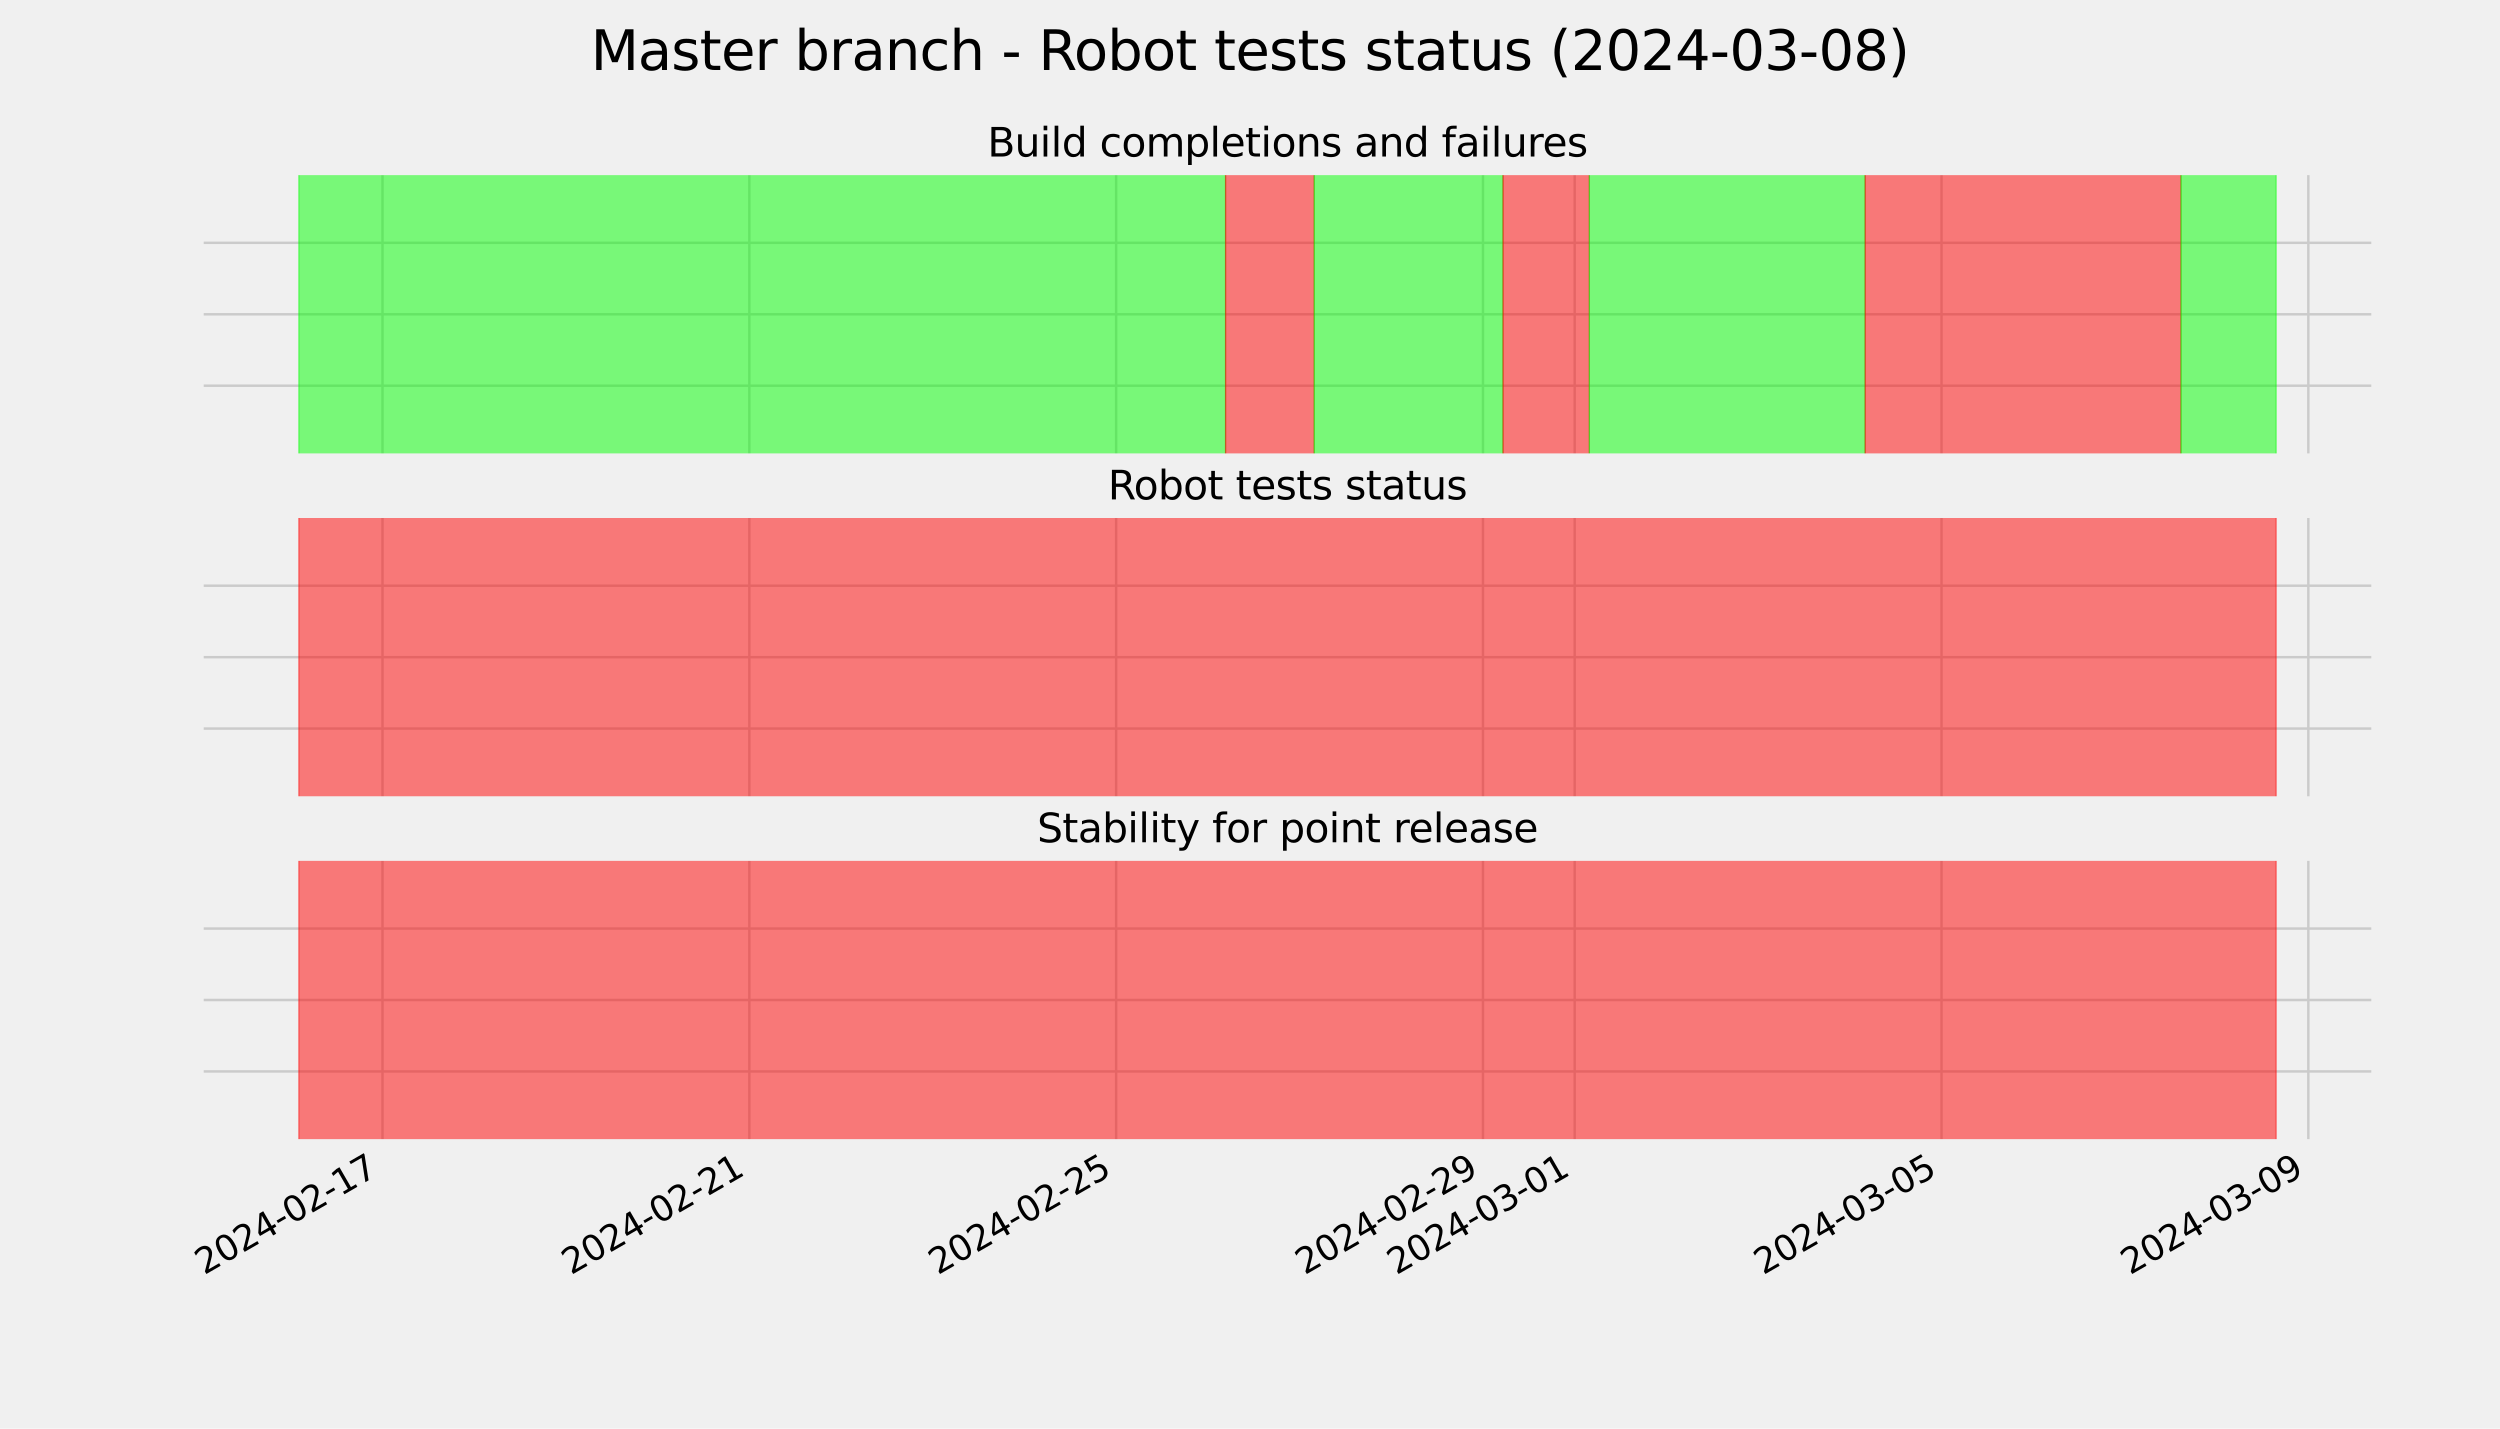
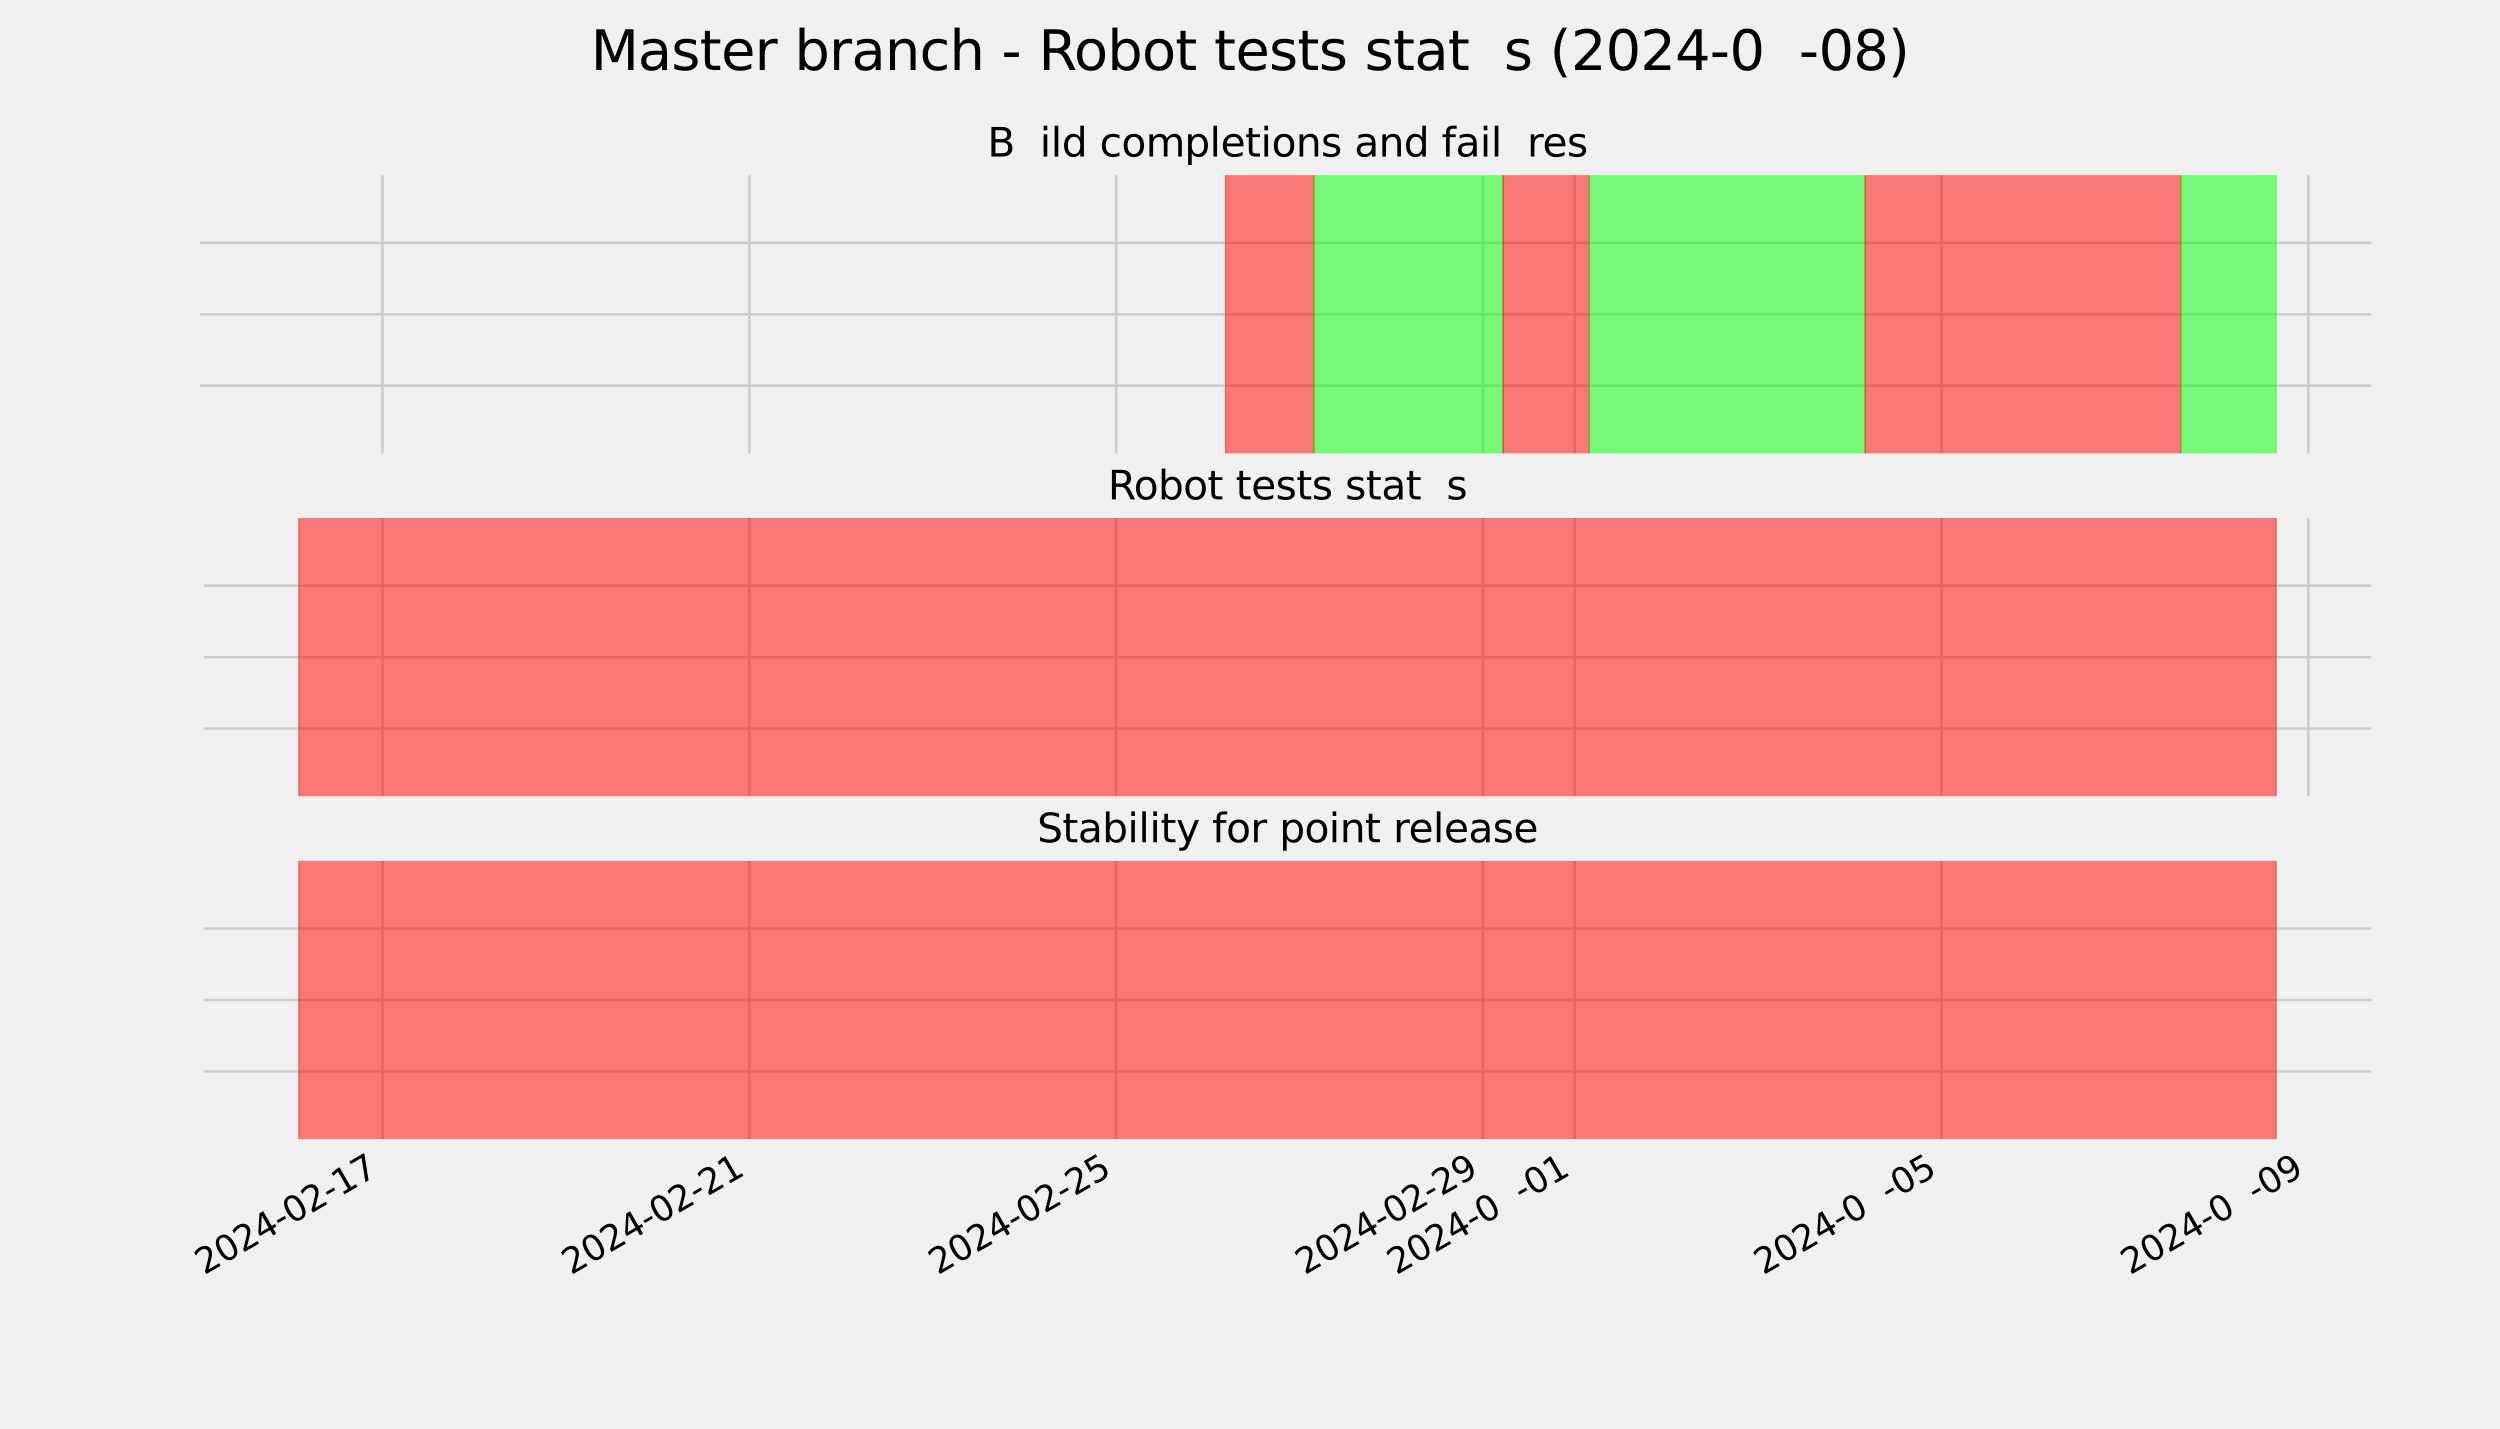
<svg xmlns="http://www.w3.org/2000/svg" xmlns:xlink="http://www.w3.org/1999/xlink" width="1008pt" height="576pt" viewBox="0 0 1008 576" version="1.1">
  <defs>
    <style type="text/css">*{stroke-linejoin: round; stroke-linecap: butt}</style>
  </defs>
  <g id="figure_1">
    <g id="patch_1">
      <path d="M 0 576  L 1008 576  L 1008 0  L 0 0  z " style="fill: #f0f0f0" />
    </g>
    <g id="axes_1">
      <g id="patch_2">
        <path d="M 80.64 184.32  L 957.6 184.32  L 957.6 69.12  L 80.64 69.12  z " style="fill: #f0f0f0" />
      </g>
      <g id="matplotlib.axis_1">
        <g id="xtick_1">
          <g id="line2d_1">
            <path d="M 154.222 184.32  L 154.222 69.12  " clip-path="url(#p0265fbe33c)" style="fill: none; stroke: #cbcbcb" />
          </g>
          <g id="line2d_2" />
        </g>
        <g id="xtick_2">
          <g id="line2d_3">
            <path d="M 302.128 184.32  L 302.128 69.12  " clip-path="url(#p0265fbe33c)" style="fill: none; stroke: #cbcbcb" />
          </g>
          <g id="line2d_4" />
        </g>
        <g id="xtick_3">
          <g id="line2d_5">
            <path d="M 450.033 184.32  L 450.033 69.12  " clip-path="url(#p0265fbe33c)" style="fill: none; stroke: #cbcbcb" />
          </g>
          <g id="line2d_6" />
        </g>
        <g id="xtick_4">
          <g id="line2d_7">
            <path d="M 597.938 184.32  L 597.938 69.12  " clip-path="url(#p0265fbe33c)" style="fill: none; stroke: #cbcbcb" />
          </g>
          <g id="line2d_8" />
        </g>
        <g id="xtick_5">
          <g id="line2d_9">
            <path d="M 634.915 184.32  L 634.915 69.12  " clip-path="url(#p0265fbe33c)" style="fill: none; stroke: #cbcbcb" />
          </g>
          <g id="line2d_10" />
        </g>
        <g id="xtick_6">
          <g id="line2d_11">
            <path d="M 782.82 184.32  L 782.82 69.12  " clip-path="url(#p0265fbe33c)" style="fill: none; stroke: #cbcbcb" />
          </g>
          <g id="line2d_12" />
        </g>
        <g id="xtick_7">
          <g id="line2d_13">
            <path d="M 930.725 184.32  L 930.725 69.12  " clip-path="url(#p0265fbe33c)" style="fill: none; stroke: #cbcbcb" />
          </g>
          <g id="line2d_14" />
        </g>
      </g>
      <g id="matplotlib.axis_2">
        <g id="ytick_1">
          <g id="line2d_15">
            <path d="M 80.64 184.32  L 957.6 184.32  " clip-path="url(#p0265fbe33c)" style="fill: none; stroke: #cbcbcb" />
          </g>
          <g id="line2d_16" />
        </g>
        <g id="ytick_2">
          <g id="line2d_17">
            <path d="M 80.64 155.52  L 957.6 155.52  " clip-path="url(#p0265fbe33c)" style="fill: none; stroke: #cbcbcb" />
          </g>
          <g id="line2d_18" />
        </g>
        <g id="ytick_3">
          <g id="line2d_19">
            <path d="M 80.64 126.72  L 957.6 126.72  " clip-path="url(#p0265fbe33c)" style="fill: none; stroke: #cbcbcb" />
          </g>
          <g id="line2d_20" />
        </g>
        <g id="ytick_4">
          <g id="line2d_21">
            <path d="M 80.64 97.92  L 957.6 97.92  " clip-path="url(#p0265fbe33c)" style="fill: none; stroke: #cbcbcb" />
          </g>
          <g id="line2d_22" />
        </g>
        <g id="ytick_5">
          <g id="line2d_23">
            <path d="M 80.64 69.12  L 957.6 69.12  " clip-path="url(#p0265fbe33c)" style="fill: none; stroke: #cbcbcb" />
          </g>
          <g id="line2d_24" />
        </g>
      </g>
      <g id="patch_3">
-         <path d="M 120.502 184.32  L 120.502 69.12  L 494.147 69.12  L 494.147 184.32  z " clip-path="url(#p0265fbe33c)" style="fill: #00ff00; opacity: 0.5; stroke: #00ff00; stroke-width: 0.5; stroke-linejoin: miter" />
-       </g>
+         </g>
      <g id="patch_4">
        <path d="M 494.147 184.32  L 494.147 69.12  L 529.893 69.12  L 529.893 184.32  z " clip-path="url(#p0265fbe33c)" style="fill: #ff0000; opacity: 0.5; stroke: #ff0000; stroke-width: 0.5; stroke-linejoin: miter" />
      </g>
      <g id="patch_5">
        <path d="M 529.893 184.32  L 529.893 69.12  L 606.005 69.12  L 606.005 184.32  z " clip-path="url(#p0265fbe33c)" style="fill: #00ff00; opacity: 0.5; stroke: #00ff00; stroke-width: 0.5; stroke-linejoin: miter" />
      </g>
      <g id="patch_6">
        <path d="M 606.005 184.32  L 606.005 69.12  L 640.827 69.12  L 640.827 184.32  z " clip-path="url(#p0265fbe33c)" style="fill: #ff0000; opacity: 0.5; stroke: #ff0000; stroke-width: 0.5; stroke-linejoin: miter" />
      </g>
      <g id="patch_7">
        <path d="M 640.827 184.32  L 640.827 69.12  L 752.026 69.12  L 752.026 184.32  z " clip-path="url(#p0265fbe33c)" style="fill: #00ff00; opacity: 0.5; stroke: #00ff00; stroke-width: 0.5; stroke-linejoin: miter" />
      </g>
      <g id="patch_8">
        <path d="M 752.026 184.32  L 752.026 69.12  L 879.368 69.12  L 879.368 184.32  z " clip-path="url(#p0265fbe33c)" style="fill: #ff0000; opacity: 0.5; stroke: #ff0000; stroke-width: 0.5; stroke-linejoin: miter" />
      </g>
      <g id="patch_9">
        <path d="M 879.368 184.32  L 879.368 69.12  L 917.738 69.12  L 917.738 184.32  z " clip-path="url(#p0265fbe33c)" style="fill: #00ff00; opacity: 0.5; stroke: #00ff00; stroke-width: 0.5; stroke-linejoin: miter" />
      </g>
      <g id="patch_10">
-         <path d="M 80.64 184.32  L 80.64 69.12  " style="fill: none; stroke: #f0f0f0; stroke-width: 3; stroke-linejoin: miter; stroke-linecap: square" />
-       </g>
+         </g>
      <g id="patch_11">
        <path d="M 957.6 184.32  L 957.6 69.12  " style="fill: none; stroke: #f0f0f0; stroke-width: 3; stroke-linejoin: miter; stroke-linecap: square" />
      </g>
      <g id="patch_12">
        <path d="M 80.64 184.32  L 957.6 184.32  " style="fill: none; stroke: #f0f0f0; stroke-width: 3; stroke-linejoin: miter; stroke-linecap: square" />
      </g>
      <g id="patch_13">
        <path d="M 80.64 69.12  L 957.6 69.12  " style="fill: none; stroke: #f0f0f0; stroke-width: 3; stroke-linejoin: miter; stroke-linecap: square" />
      </g>
      <g id="text_1">
        <g transform="translate(398.125 63.12)scale(0.16 -0.16)">
          <defs>
            <path id="DejaVuSans-42" d="M 1259 2228  L 1259 519  L 2272 519  Q 2781 519 3026 730  Q 3272 941 3272 1375  Q 3272 1813 3026 2020  Q 2781 2228 2272 2228  L 1259 2228  z M 1259 4147  L 1259 2741  L 2194 2741  Q 2656 2741 2882 2914  Q 3109 3088 3109 3444  Q 3109 3797 2882 3972  Q 2656 4147 2194 4147  L 1259 4147  z M 628 4666  L 2241 4666  Q 2963 4666 3353 4366  Q 3744 4066 3744 3513  Q 3744 3084 3544 2831  Q 3344 2578 2956 2516  Q 3422 2416 3680 2098  Q 3938 1781 3938 1306  Q 3938 681 3513 340  Q 3088 0 2303 0  L 628 0  L 628 4666  z " transform="scale(0.016)" />
-             <path id="DejaVuSans-75" d="M 544 1381  L 544 3500  L 1119 3500  L 1119 1403  Q 1119 906 1312 657  Q 1506 409 1894 409  Q 2359 409 2629 706  Q 2900 1003 2900 1516  L 2900 3500  L 3475 3500  L 3475 0  L 2900 0  L 2900 538  Q 2691 219 2414 64  Q 2138 -91 1772 -91  Q 1169 -91 856 284  Q 544 659 544 1381  z M 1991 3584  L 1991 3584  z " transform="scale(0.016)" />
            <path id="DejaVuSans-69" d="M 603 3500  L 1178 3500  L 1178 0  L 603 0  L 603 3500  z M 603 4863  L 1178 4863  L 1178 4134  L 603 4134  L 603 4863  z " transform="scale(0.016)" />
            <path id="DejaVuSans-6c" d="M 603 4863  L 1178 4863  L 1178 0  L 603 0  L 603 4863  z " transform="scale(0.016)" />
            <path id="DejaVuSans-64" d="M 2906 2969  L 2906 4863  L 3481 4863  L 3481 0  L 2906 0  L 2906 525  Q 2725 213 2448 61  Q 2172 -91 1784 -91  Q 1150 -91 751 415  Q 353 922 353 1747  Q 353 2572 751 3078  Q 1150 3584 1784 3584  Q 2172 3584 2448 3432  Q 2725 3281 2906 2969  z M 947 1747  Q 947 1113 1208 752  Q 1469 391 1925 391  Q 2381 391 2643 752  Q 2906 1113 2906 1747  Q 2906 2381 2643 2742  Q 2381 3103 1925 3103  Q 1469 3103 1208 2742  Q 947 2381 947 1747  z " transform="scale(0.016)" />
            <path id="DejaVuSans-20" transform="scale(0.016)" />
            <path id="DejaVuSans-63" d="M 3122 3366  L 3122 2828  Q 2878 2963 2633 3030  Q 2388 3097 2138 3097  Q 1578 3097 1268 2742  Q 959 2388 959 1747  Q 959 1106 1268 751  Q 1578 397 2138 397  Q 2388 397 2633 464  Q 2878 531 3122 666  L 3122 134  Q 2881 22 2623 -34  Q 2366 -91 2075 -91  Q 1284 -91 818 406  Q 353 903 353 1747  Q 353 2603 823 3093  Q 1294 3584 2113 3584  Q 2378 3584 2631 3529  Q 2884 3475 3122 3366  z " transform="scale(0.016)" />
            <path id="DejaVuSans-6f" d="M 1959 3097  Q 1497 3097 1228 2736  Q 959 2375 959 1747  Q 959 1119 1226 758  Q 1494 397 1959 397  Q 2419 397 2687 759  Q 2956 1122 2956 1747  Q 2956 2369 2687 2733  Q 2419 3097 1959 3097  z M 1959 3584  Q 2709 3584 3137 3096  Q 3566 2609 3566 1747  Q 3566 888 3137 398  Q 2709 -91 1959 -91  Q 1206 -91 779 398  Q 353 888 353 1747  Q 353 2609 779 3096  Q 1206 3584 1959 3584  z " transform="scale(0.016)" />
            <path id="DejaVuSans-6d" d="M 3328 2828  Q 3544 3216 3844 3400  Q 4144 3584 4550 3584  Q 5097 3584 5394 3201  Q 5691 2819 5691 2113  L 5691 0  L 5113 0  L 5113 2094  Q 5113 2597 4934 2840  Q 4756 3084 4391 3084  Q 3944 3084 3684 2787  Q 3425 2491 3425 1978  L 3425 0  L 2847 0  L 2847 2094  Q 2847 2600 2669 2842  Q 2491 3084 2119 3084  Q 1678 3084 1418 2786  Q 1159 2488 1159 1978  L 1159 0  L 581 0  L 581 3500  L 1159 3500  L 1159 2956  Q 1356 3278 1631 3431  Q 1906 3584 2284 3584  Q 2666 3584 2933 3390  Q 3200 3197 3328 2828  z " transform="scale(0.016)" />
            <path id="DejaVuSans-70" d="M 1159 525  L 1159 -1331  L 581 -1331  L 581 3500  L 1159 3500  L 1159 2969  Q 1341 3281 1617 3432  Q 1894 3584 2278 3584  Q 2916 3584 3314 3078  Q 3713 2572 3713 1747  Q 3713 922 3314 415  Q 2916 -91 2278 -91  Q 1894 -91 1617 61  Q 1341 213 1159 525  z M 3116 1747  Q 3116 2381 2855 2742  Q 2594 3103 2138 3103  Q 1681 3103 1420 2742  Q 1159 2381 1159 1747  Q 1159 1113 1420 752  Q 1681 391 2138 391  Q 2594 391 2855 752  Q 3116 1113 3116 1747  z " transform="scale(0.016)" />
            <path id="DejaVuSans-65" d="M 3597 1894  L 3597 1613  L 953 1613  Q 991 1019 1311 708  Q 1631 397 2203 397  Q 2534 397 2845 478  Q 3156 559 3463 722  L 3463 178  Q 3153 47 2828 -22  Q 2503 -91 2169 -91  Q 1331 -91 842 396  Q 353 884 353 1716  Q 353 2575 817 3079  Q 1281 3584 2069 3584  Q 2775 3584 3186 3129  Q 3597 2675 3597 1894  z M 3022 2063  Q 3016 2534 2758 2815  Q 2500 3097 2075 3097  Q 1594 3097 1305 2825  Q 1016 2553 972 2059  L 3022 2063  z " transform="scale(0.016)" />
            <path id="DejaVuSans-74" d="M 1172 4494  L 1172 3500  L 2356 3500  L 2356 3053  L 1172 3053  L 1172 1153  Q 1172 725 1289 603  Q 1406 481 1766 481  L 2356 481  L 2356 0  L 1766 0  Q 1100 0 847 248  Q 594 497 594 1153  L 594 3053  L 172 3053  L 172 3500  L 594 3500  L 594 4494  L 1172 4494  z " transform="scale(0.016)" />
            <path id="DejaVuSans-6e" d="M 3513 2113  L 3513 0  L 2938 0  L 2938 2094  Q 2938 2591 2744 2837  Q 2550 3084 2163 3084  Q 1697 3084 1428 2787  Q 1159 2491 1159 1978  L 1159 0  L 581 0  L 581 3500  L 1159 3500  L 1159 2956  Q 1366 3272 1645 3428  Q 1925 3584 2291 3584  Q 2894 3584 3203 3211  Q 3513 2838 3513 2113  z " transform="scale(0.016)" />
            <path id="DejaVuSans-73" d="M 2834 3397  L 2834 2853  Q 2591 2978 2328 3040  Q 2066 3103 1784 3103  Q 1356 3103 1142 2972  Q 928 2841 928 2578  Q 928 2378 1081 2264  Q 1234 2150 1697 2047  L 1894 2003  Q 2506 1872 2764 1633  Q 3022 1394 3022 966  Q 3022 478 2636 193  Q 2250 -91 1575 -91  Q 1294 -91 989 -36  Q 684 19 347 128  L 347 722  Q 666 556 975 473  Q 1284 391 1588 391  Q 1994 391 2212 530  Q 2431 669 2431 922  Q 2431 1156 2273 1281  Q 2116 1406 1581 1522  L 1381 1569  Q 847 1681 609 1914  Q 372 2147 372 2553  Q 372 3047 722 3315  Q 1072 3584 1716 3584  Q 2034 3584 2315 3537  Q 2597 3491 2834 3397  z " transform="scale(0.016)" />
            <path id="DejaVuSans-61" d="M 2194 1759  Q 1497 1759 1228 1600  Q 959 1441 959 1056  Q 959 750 1161 570  Q 1363 391 1709 391  Q 2188 391 2477 730  Q 2766 1069 2766 1631  L 2766 1759  L 2194 1759  z M 3341 1997  L 3341 0  L 2766 0  L 2766 531  Q 2569 213 2275 61  Q 1981 -91 1556 -91  Q 1019 -91 701 211  Q 384 513 384 1019  Q 384 1609 779 1909  Q 1175 2209 1959 2209  L 2766 2209  L 2766 2266  Q 2766 2663 2505 2880  Q 2244 3097 1772 3097  Q 1472 3097 1187 3025  Q 903 2953 641 2809  L 641 3341  Q 956 3463 1253 3523  Q 1550 3584 1831 3584  Q 2591 3584 2966 3190  Q 3341 2797 3341 1997  z " transform="scale(0.016)" />
            <path id="DejaVuSans-66" d="M 2375 4863  L 2375 4384  L 1825 4384  Q 1516 4384 1395 4259  Q 1275 4134 1275 3809  L 1275 3500  L 2222 3500  L 2222 3053  L 1275 3053  L 1275 0  L 697 0  L 697 3053  L 147 3053  L 147 3500  L 697 3500  L 697 3744  Q 697 4328 969 4595  Q 1241 4863 1831 4863  L 2375 4863  z " transform="scale(0.016)" />
            <path id="DejaVuSans-72" d="M 2631 2963  Q 2534 3019 2420 3045  Q 2306 3072 2169 3072  Q 1681 3072 1420 2755  Q 1159 2438 1159 1844  L 1159 0  L 581 0  L 581 3500  L 1159 3500  L 1159 2956  Q 1341 3275 1631 3429  Q 1922 3584 2338 3584  Q 2397 3584 2469 3576  Q 2541 3569 2628 3553  L 2631 2963  z " transform="scale(0.016)" />
          </defs>
          <use xlink:href="#DejaVuSans-42" />
          <use xlink:href="#DejaVuSans-75" x="68.604" />
          <use xlink:href="#DejaVuSans-69" x="131.982" />
          <use xlink:href="#DejaVuSans-6c" x="159.766" />
          <use xlink:href="#DejaVuSans-64" x="187.549" />
          <use xlink:href="#DejaVuSans-20" x="251.025" />
          <use xlink:href="#DejaVuSans-63" x="282.812" />
          <use xlink:href="#DejaVuSans-6f" x="337.793" />
          <use xlink:href="#DejaVuSans-6d" x="398.975" />
          <use xlink:href="#DejaVuSans-70" x="496.387" />
          <use xlink:href="#DejaVuSans-6c" x="559.863" />
          <use xlink:href="#DejaVuSans-65" x="587.646" />
          <use xlink:href="#DejaVuSans-74" x="649.17" />
          <use xlink:href="#DejaVuSans-69" x="688.379" />
          <use xlink:href="#DejaVuSans-6f" x="716.162" />
          <use xlink:href="#DejaVuSans-6e" x="777.344" />
          <use xlink:href="#DejaVuSans-73" x="840.723" />
          <use xlink:href="#DejaVuSans-20" x="892.822" />
          <use xlink:href="#DejaVuSans-61" x="924.609" />
          <use xlink:href="#DejaVuSans-6e" x="985.889" />
          <use xlink:href="#DejaVuSans-64" x="1049.268" />
          <use xlink:href="#DejaVuSans-20" x="1112.744" />
          <use xlink:href="#DejaVuSans-66" x="1144.531" />
          <use xlink:href="#DejaVuSans-61" x="1179.736" />
          <use xlink:href="#DejaVuSans-69" x="1241.016" />
          <use xlink:href="#DejaVuSans-6c" x="1268.799" />
          <use xlink:href="#DejaVuSans-75" x="1296.582" />
          <use xlink:href="#DejaVuSans-72" x="1359.961" />
          <use xlink:href="#DejaVuSans-65" x="1398.824" />
          <use xlink:href="#DejaVuSans-73" x="1460.348" />
        </g>
      </g>
    </g>
    <g id="axes_2">
      <g id="patch_14">
        <path d="M 80.64 322.56  L 957.6 322.56  L 957.6 207.36  L 80.64 207.36  z " style="fill: #f0f0f0" />
      </g>
      <g id="matplotlib.axis_3">
        <g id="xtick_8">
          <g id="line2d_25">
            <path d="M 154.222 322.56  L 154.222 207.36  " clip-path="url(#pe2bb56add4)" style="fill: none; stroke: #cbcbcb" />
          </g>
          <g id="line2d_26" />
        </g>
        <g id="xtick_9">
          <g id="line2d_27">
            <path d="M 302.128 322.56  L 302.128 207.36  " clip-path="url(#pe2bb56add4)" style="fill: none; stroke: #cbcbcb" />
          </g>
          <g id="line2d_28" />
        </g>
        <g id="xtick_10">
          <g id="line2d_29">
            <path d="M 450.033 322.56  L 450.033 207.36  " clip-path="url(#pe2bb56add4)" style="fill: none; stroke: #cbcbcb" />
          </g>
          <g id="line2d_30" />
        </g>
        <g id="xtick_11">
          <g id="line2d_31">
            <path d="M 597.938 322.56  L 597.938 207.36  " clip-path="url(#pe2bb56add4)" style="fill: none; stroke: #cbcbcb" />
          </g>
          <g id="line2d_32" />
        </g>
        <g id="xtick_12">
          <g id="line2d_33">
            <path d="M 634.915 322.56  L 634.915 207.36  " clip-path="url(#pe2bb56add4)" style="fill: none; stroke: #cbcbcb" />
          </g>
          <g id="line2d_34" />
        </g>
        <g id="xtick_13">
          <g id="line2d_35">
            <path d="M 782.82 322.56  L 782.82 207.36  " clip-path="url(#pe2bb56add4)" style="fill: none; stroke: #cbcbcb" />
          </g>
          <g id="line2d_36" />
        </g>
        <g id="xtick_14">
          <g id="line2d_37">
            <path d="M 930.725 322.56  L 930.725 207.36  " clip-path="url(#pe2bb56add4)" style="fill: none; stroke: #cbcbcb" />
          </g>
          <g id="line2d_38" />
        </g>
      </g>
      <g id="matplotlib.axis_4">
        <g id="ytick_6">
          <g id="line2d_39">
            <path d="M 80.64 322.56  L 957.6 322.56  " clip-path="url(#pe2bb56add4)" style="fill: none; stroke: #cbcbcb" />
          </g>
          <g id="line2d_40" />
        </g>
        <g id="ytick_7">
          <g id="line2d_41">
            <path d="M 80.64 293.76  L 957.6 293.76  " clip-path="url(#pe2bb56add4)" style="fill: none; stroke: #cbcbcb" />
          </g>
          <g id="line2d_42" />
        </g>
        <g id="ytick_8">
          <g id="line2d_43">
            <path d="M 80.64 264.96  L 957.6 264.96  " clip-path="url(#pe2bb56add4)" style="fill: none; stroke: #cbcbcb" />
          </g>
          <g id="line2d_44" />
        </g>
        <g id="ytick_9">
          <g id="line2d_45">
            <path d="M 80.64 236.16  L 957.6 236.16  " clip-path="url(#pe2bb56add4)" style="fill: none; stroke: #cbcbcb" />
          </g>
          <g id="line2d_46" />
        </g>
        <g id="ytick_10">
          <g id="line2d_47">
            <path d="M 80.64 207.36  L 957.6 207.36  " clip-path="url(#pe2bb56add4)" style="fill: none; stroke: #cbcbcb" />
          </g>
          <g id="line2d_48" />
        </g>
      </g>
      <g id="patch_15">
        <path d="M 120.502 322.56  L 120.502 207.36  L 917.738 207.36  L 917.738 322.56  z " clip-path="url(#pe2bb56add4)" style="fill: #ff0000; opacity: 0.5; stroke: #ff0000; stroke-width: 0.5; stroke-linejoin: miter" />
      </g>
      <g id="patch_16">
        <path d="M 80.64 322.56  L 80.64 207.36  " style="fill: none; stroke: #f0f0f0; stroke-width: 3; stroke-linejoin: miter; stroke-linecap: square" />
      </g>
      <g id="patch_17">
        <path d="M 957.6 322.56  L 957.6 207.36  " style="fill: none; stroke: #f0f0f0; stroke-width: 3; stroke-linejoin: miter; stroke-linecap: square" />
      </g>
      <g id="patch_18">
        <path d="M 80.64 322.56  L 957.6 322.56  " style="fill: none; stroke: #f0f0f0; stroke-width: 3; stroke-linejoin: miter; stroke-linecap: square" />
      </g>
      <g id="patch_19">
        <path d="M 80.64 207.36  L 957.6 207.36  " style="fill: none; stroke: #f0f0f0; stroke-width: 3; stroke-linejoin: miter; stroke-linecap: square" />
      </g>
      <g id="text_2">
        <g transform="translate(446.721 201.36)scale(0.16 -0.16)">
          <defs>
            <path id="DejaVuSans-52" d="M 2841 2188  Q 3044 2119 3236 1894  Q 3428 1669 3622 1275  L 4263 0  L 3584 0  L 2988 1197  Q 2756 1666 2539 1819  Q 2322 1972 1947 1972  L 1259 1972  L 1259 0  L 628 0  L 628 4666  L 2053 4666  Q 2853 4666 3247 4331  Q 3641 3997 3641 3322  Q 3641 2881 3436 2590  Q 3231 2300 2841 2188  z M 1259 4147  L 1259 2491  L 2053 2491  Q 2509 2491 2742 2702  Q 2975 2913 2975 3322  Q 2975 3731 2742 3939  Q 2509 4147 2053 4147  L 1259 4147  z " transform="scale(0.016)" />
            <path id="DejaVuSans-62" d="M 3116 1747  Q 3116 2381 2855 2742  Q 2594 3103 2138 3103  Q 1681 3103 1420 2742  Q 1159 2381 1159 1747  Q 1159 1113 1420 752  Q 1681 391 2138 391  Q 2594 391 2855 752  Q 3116 1113 3116 1747  z M 1159 2969  Q 1341 3281 1617 3432  Q 1894 3584 2278 3584  Q 2916 3584 3314 3078  Q 3713 2572 3713 1747  Q 3713 922 3314 415  Q 2916 -91 2278 -91  Q 1894 -91 1617 61  Q 1341 213 1159 525  L 1159 0  L 581 0  L 581 4863  L 1159 4863  L 1159 2969  z " transform="scale(0.016)" />
          </defs>
          <use xlink:href="#DejaVuSans-52" />
          <use xlink:href="#DejaVuSans-6f" x="64.982" />
          <use xlink:href="#DejaVuSans-62" x="126.164" />
          <use xlink:href="#DejaVuSans-6f" x="189.641" />
          <use xlink:href="#DejaVuSans-74" x="250.822" />
          <use xlink:href="#DejaVuSans-20" x="290.031" />
          <use xlink:href="#DejaVuSans-74" x="321.818" />
          <use xlink:href="#DejaVuSans-65" x="361.027" />
          <use xlink:href="#DejaVuSans-73" x="422.551" />
          <use xlink:href="#DejaVuSans-74" x="474.65" />
          <use xlink:href="#DejaVuSans-73" x="513.859" />
          <use xlink:href="#DejaVuSans-20" x="565.959" />
          <use xlink:href="#DejaVuSans-73" x="597.746" />
          <use xlink:href="#DejaVuSans-74" x="649.846" />
          <use xlink:href="#DejaVuSans-61" x="689.055" />
          <use xlink:href="#DejaVuSans-74" x="750.334" />
          <use xlink:href="#DejaVuSans-75" x="789.543" />
          <use xlink:href="#DejaVuSans-73" x="852.922" />
        </g>
      </g>
    </g>
    <g id="axes_3">
      <g id="patch_20">
        <path d="M 80.64 460.8  L 957.6 460.8  L 957.6 345.6  L 80.64 345.6  z " style="fill: #f0f0f0" />
      </g>
      <g id="matplotlib.axis_5">
        <g id="xtick_15">
          <g id="line2d_49">
            <path d="M 154.222 460.8  L 154.222 345.6  " clip-path="url(#pf579fe52e8)" style="fill: none; stroke: #cbcbcb" />
          </g>
          <g id="line2d_50" />
          <g id="text_3">
            <g transform="translate(82.305 514.194)rotate(-30)scale(0.14 -0.14)">
              <defs>
                <path id="DejaVuSans-32" d="M 1228 531  L 3431 531  L 3431 0  L 469 0  L 469 531  Q 828 903 1448 1529  Q 2069 2156 2228 2338  Q 2531 2678 2651 2914  Q 2772 3150 2772 3378  Q 2772 3750 2511 3984  Q 2250 4219 1831 4219  Q 1534 4219 1204 4116  Q 875 4013 500 3803  L 500 4441  Q 881 4594 1212 4672  Q 1544 4750 1819 4750  Q 2544 4750 2975 4387  Q 3406 4025 3406 3419  Q 3406 3131 3298 2873  Q 3191 2616 2906 2266  Q 2828 2175 2409 1742  Q 1991 1309 1228 531  z " transform="scale(0.016)" />
                <path id="DejaVuSans-30" d="M 2034 4250  Q 1547 4250 1301 3770  Q 1056 3291 1056 2328  Q 1056 1369 1301 889  Q 1547 409 2034 409  Q 2525 409 2770 889  Q 3016 1369 3016 2328  Q 3016 3291 2770 3770  Q 2525 4250 2034 4250  z M 2034 4750  Q 2819 4750 3233 4129  Q 3647 3509 3647 2328  Q 3647 1150 3233 529  Q 2819 -91 2034 -91  Q 1250 -91 836 529  Q 422 1150 422 2328  Q 422 3509 836 4129  Q 1250 4750 2034 4750  z " transform="scale(0.016)" />
                <path id="DejaVuSans-34" d="M 2419 4116  L 825 1625  L 2419 1625  L 2419 4116  z M 2253 4666  L 3047 4666  L 3047 1625  L 3713 1625  L 3713 1100  L 3047 1100  L 3047 0  L 2419 0  L 2419 1100  L 313 1100  L 313 1709  L 2253 4666  z " transform="scale(0.016)" />
-                 <path id="DejaVuSans-2d" d="M 313 2009  L 1997 2009  L 1997 1497  L 313 1497  L 313 2009  z " transform="scale(0.016)" />
+                 <path id="DejaVuSans-2d" d="M 313 2009  L 1997 2009  L 1997 1497  L 313 1497  z " transform="scale(0.016)" />
                <path id="DejaVuSans-31" d="M 794 531  L 1825 531  L 1825 4091  L 703 3866  L 703 4441  L 1819 4666  L 2450 4666  L 2450 531  L 3481 531  L 3481 0  L 794 0  L 794 531  z " transform="scale(0.016)" />
                <path id="DejaVuSans-37" d="M 525 4666  L 3525 4666  L 3525 4397  L 1831 0  L 1172 0  L 2766 4134  L 525 4134  L 525 4666  z " transform="scale(0.016)" />
              </defs>
              <use xlink:href="#DejaVuSans-32" />
              <use xlink:href="#DejaVuSans-30" x="63.623" />
              <use xlink:href="#DejaVuSans-32" x="127.246" />
              <use xlink:href="#DejaVuSans-34" x="190.869" />
              <use xlink:href="#DejaVuSans-2d" x="254.492" />
              <use xlink:href="#DejaVuSans-30" x="290.576" />
              <use xlink:href="#DejaVuSans-32" x="354.199" />
              <use xlink:href="#DejaVuSans-2d" x="417.822" />
              <use xlink:href="#DejaVuSans-31" x="453.906" />
              <use xlink:href="#DejaVuSans-37" x="517.529" />
            </g>
          </g>
        </g>
        <g id="xtick_16">
          <g id="line2d_51">
            <path d="M 302.128 460.8  L 302.128 345.6  " clip-path="url(#pf579fe52e8)" style="fill: none; stroke: #cbcbcb" />
          </g>
          <g id="line2d_52" />
          <g id="text_4">
            <g transform="translate(230.21 514.194)rotate(-30)scale(0.14 -0.14)">
              <use xlink:href="#DejaVuSans-32" />
              <use xlink:href="#DejaVuSans-30" x="63.623" />
              <use xlink:href="#DejaVuSans-32" x="127.246" />
              <use xlink:href="#DejaVuSans-34" x="190.869" />
              <use xlink:href="#DejaVuSans-2d" x="254.492" />
              <use xlink:href="#DejaVuSans-30" x="290.576" />
              <use xlink:href="#DejaVuSans-32" x="354.199" />
              <use xlink:href="#DejaVuSans-2d" x="417.822" />
              <use xlink:href="#DejaVuSans-32" x="453.906" />
              <use xlink:href="#DejaVuSans-31" x="517.529" />
            </g>
          </g>
        </g>
        <g id="xtick_17">
          <g id="line2d_53">
            <path d="M 450.033 460.8  L 450.033 345.6  " clip-path="url(#pf579fe52e8)" style="fill: none; stroke: #cbcbcb" />
          </g>
          <g id="line2d_54" />
          <g id="text_5">
            <g transform="translate(378.116 514.194)rotate(-30)scale(0.14 -0.14)">
              <defs>
                <path id="DejaVuSans-35" d="M 691 4666  L 3169 4666  L 3169 4134  L 1269 4134  L 1269 2991  Q 1406 3038 1543 3061  Q 1681 3084 1819 3084  Q 2600 3084 3056 2656  Q 3513 2228 3513 1497  Q 3513 744 3044 326  Q 2575 -91 1722 -91  Q 1428 -91 1123 -41  Q 819 9 494 109  L 494 744  Q 775 591 1075 516  Q 1375 441 1709 441  Q 2250 441 2565 725  Q 2881 1009 2881 1497  Q 2881 1984 2565 2268  Q 2250 2553 1709 2553  Q 1456 2553 1204 2497  Q 953 2441 691 2322  L 691 4666  z " transform="scale(0.016)" />
              </defs>
              <use xlink:href="#DejaVuSans-32" />
              <use xlink:href="#DejaVuSans-30" x="63.623" />
              <use xlink:href="#DejaVuSans-32" x="127.246" />
              <use xlink:href="#DejaVuSans-34" x="190.869" />
              <use xlink:href="#DejaVuSans-2d" x="254.492" />
              <use xlink:href="#DejaVuSans-30" x="290.576" />
              <use xlink:href="#DejaVuSans-32" x="354.199" />
              <use xlink:href="#DejaVuSans-2d" x="417.822" />
              <use xlink:href="#DejaVuSans-32" x="453.906" />
              <use xlink:href="#DejaVuSans-35" x="517.529" />
            </g>
          </g>
        </g>
        <g id="xtick_18">
          <g id="line2d_55">
            <path d="M 597.938 460.8  L 597.938 345.6  " clip-path="url(#pf579fe52e8)" style="fill: none; stroke: #cbcbcb" />
          </g>
          <g id="line2d_56" />
          <g id="text_6">
            <g transform="translate(526.021 514.194)rotate(-30)scale(0.14 -0.14)">
              <defs>
                <path id="DejaVuSans-39" d="M 703 97  L 703 672  Q 941 559 1184 500  Q 1428 441 1663 441  Q 2288 441 2617 861  Q 2947 1281 2994 2138  Q 2813 1869 2534 1725  Q 2256 1581 1919 1581  Q 1219 1581 811 2004  Q 403 2428 403 3163  Q 403 3881 828 4315  Q 1253 4750 1959 4750  Q 2769 4750 3195 4129  Q 3622 3509 3622 2328  Q 3622 1225 3098 567  Q 2575 -91 1691 -91  Q 1453 -91 1209 -44  Q 966 3 703 97  z M 1959 2075  Q 2384 2075 2632 2365  Q 2881 2656 2881 3163  Q 2881 3666 2632 3958  Q 2384 4250 1959 4250  Q 1534 4250 1286 3958  Q 1038 3666 1038 3163  Q 1038 2656 1286 2365  Q 1534 2075 1959 2075  z " transform="scale(0.016)" />
              </defs>
              <use xlink:href="#DejaVuSans-32" />
              <use xlink:href="#DejaVuSans-30" x="63.623" />
              <use xlink:href="#DejaVuSans-32" x="127.246" />
              <use xlink:href="#DejaVuSans-34" x="190.869" />
              <use xlink:href="#DejaVuSans-2d" x="254.492" />
              <use xlink:href="#DejaVuSans-30" x="290.576" />
              <use xlink:href="#DejaVuSans-32" x="354.199" />
              <use xlink:href="#DejaVuSans-2d" x="417.822" />
              <use xlink:href="#DejaVuSans-32" x="453.906" />
              <use xlink:href="#DejaVuSans-39" x="517.529" />
            </g>
          </g>
        </g>
        <g id="xtick_19">
          <g id="line2d_57">
            <path d="M 634.915 460.8  L 634.915 345.6  " clip-path="url(#pf579fe52e8)" style="fill: none; stroke: #cbcbcb" />
          </g>
          <g id="line2d_58" />
          <g id="text_7">
            <g transform="translate(562.997 514.194)rotate(-30)scale(0.14 -0.14)">
              <defs>
-                 <path id="DejaVuSans-33" d="M 2597 2516  Q 3050 2419 3304 2112  Q 3559 1806 3559 1356  Q 3559 666 3084 287  Q 2609 -91 1734 -91  Q 1441 -91 1130 -33  Q 819 25 488 141  L 488 750  Q 750 597 1062 519  Q 1375 441 1716 441  Q 2309 441 2620 675  Q 2931 909 2931 1356  Q 2931 1769 2642 2001  Q 2353 2234 1838 2234  L 1294 2234  L 1294 2753  L 1863 2753  Q 2328 2753 2575 2939  Q 2822 3125 2822 3475  Q 2822 3834 2567 4026  Q 2313 4219 1838 4219  Q 1578 4219 1281 4162  Q 984 4106 628 3988  L 628 4550  Q 988 4650 1302 4700  Q 1616 4750 1894 4750  Q 2613 4750 3031 4423  Q 3450 4097 3450 3541  Q 3450 3153 3228 2886  Q 3006 2619 2597 2516  z " transform="scale(0.016)" />
-               </defs>
+                 </defs>
              <use xlink:href="#DejaVuSans-32" />
              <use xlink:href="#DejaVuSans-30" x="63.623" />
              <use xlink:href="#DejaVuSans-32" x="127.246" />
              <use xlink:href="#DejaVuSans-34" x="190.869" />
              <use xlink:href="#DejaVuSans-2d" x="254.492" />
              <use xlink:href="#DejaVuSans-30" x="290.576" />
              <use xlink:href="#DejaVuSans-33" x="354.199" />
              <use xlink:href="#DejaVuSans-2d" x="417.822" />
              <use xlink:href="#DejaVuSans-30" x="453.906" />
              <use xlink:href="#DejaVuSans-31" x="517.529" />
            </g>
          </g>
        </g>
        <g id="xtick_20">
          <g id="line2d_59">
            <path d="M 782.82 460.8  L 782.82 345.6  " clip-path="url(#pf579fe52e8)" style="fill: none; stroke: #cbcbcb" />
          </g>
          <g id="line2d_60" />
          <g id="text_8">
            <g transform="translate(710.903 514.194)rotate(-30)scale(0.14 -0.14)">
              <use xlink:href="#DejaVuSans-32" />
              <use xlink:href="#DejaVuSans-30" x="63.623" />
              <use xlink:href="#DejaVuSans-32" x="127.246" />
              <use xlink:href="#DejaVuSans-34" x="190.869" />
              <use xlink:href="#DejaVuSans-2d" x="254.492" />
              <use xlink:href="#DejaVuSans-30" x="290.576" />
              <use xlink:href="#DejaVuSans-33" x="354.199" />
              <use xlink:href="#DejaVuSans-2d" x="417.822" />
              <use xlink:href="#DejaVuSans-30" x="453.906" />
              <use xlink:href="#DejaVuSans-35" x="517.529" />
            </g>
          </g>
        </g>
        <g id="xtick_21">
          <g id="line2d_61">
-             <path d="M 930.725 460.8  L 930.725 345.6  " clip-path="url(#pf579fe52e8)" style="fill: none; stroke: #cbcbcb" />
-           </g>
+             </g>
          <g id="line2d_62" />
          <g id="text_9">
            <g transform="translate(858.808 514.194)rotate(-30)scale(0.14 -0.14)">
              <use xlink:href="#DejaVuSans-32" />
              <use xlink:href="#DejaVuSans-30" x="63.623" />
              <use xlink:href="#DejaVuSans-32" x="127.246" />
              <use xlink:href="#DejaVuSans-34" x="190.869" />
              <use xlink:href="#DejaVuSans-2d" x="254.492" />
              <use xlink:href="#DejaVuSans-30" x="290.576" />
              <use xlink:href="#DejaVuSans-33" x="354.199" />
              <use xlink:href="#DejaVuSans-2d" x="417.822" />
              <use xlink:href="#DejaVuSans-30" x="453.906" />
              <use xlink:href="#DejaVuSans-39" x="517.529" />
            </g>
          </g>
        </g>
      </g>
      <g id="matplotlib.axis_6">
        <g id="ytick_11">
          <g id="line2d_63">
            <path d="M 80.64 460.8  L 957.6 460.8  " clip-path="url(#pf579fe52e8)" style="fill: none; stroke: #cbcbcb" />
          </g>
          <g id="line2d_64" />
        </g>
        <g id="ytick_12">
          <g id="line2d_65">
            <path d="M 80.64 432  L 957.6 432  " clip-path="url(#pf579fe52e8)" style="fill: none; stroke: #cbcbcb" />
          </g>
          <g id="line2d_66" />
        </g>
        <g id="ytick_13">
          <g id="line2d_67">
            <path d="M 80.64 403.2  L 957.6 403.2  " clip-path="url(#pf579fe52e8)" style="fill: none; stroke: #cbcbcb" />
          </g>
          <g id="line2d_68" />
        </g>
        <g id="ytick_14">
          <g id="line2d_69">
            <path d="M 80.64 374.4  L 957.6 374.4  " clip-path="url(#pf579fe52e8)" style="fill: none; stroke: #cbcbcb" />
          </g>
          <g id="line2d_70" />
        </g>
        <g id="ytick_15">
          <g id="line2d_71">
            <path d="M 80.64 345.6  L 957.6 345.6  " clip-path="url(#pf579fe52e8)" style="fill: none; stroke: #cbcbcb" />
          </g>
          <g id="line2d_72" />
        </g>
      </g>
      <g id="patch_21">
        <path d="M 120.502 460.8  L 120.502 345.6  L 917.738 345.6  L 917.738 460.8  z " clip-path="url(#pf579fe52e8)" style="fill: #ff0000; opacity: 0.5; stroke: #ff0000; stroke-width: 0.5; stroke-linejoin: miter" />
      </g>
      <g id="patch_22">
        <path d="M 80.64 460.8  L 80.64 345.6  " style="fill: none; stroke: #f0f0f0; stroke-width: 3; stroke-linejoin: miter; stroke-linecap: square" />
      </g>
      <g id="patch_23">
        <path d="M 957.6 460.8  L 957.6 345.6  " style="fill: none; stroke: #f0f0f0; stroke-width: 3; stroke-linejoin: miter; stroke-linecap: square" />
      </g>
      <g id="patch_24">
        <path d="M 80.64 460.8  L 957.6 460.8  " style="fill: none; stroke: #f0f0f0; stroke-width: 3; stroke-linejoin: miter; stroke-linecap: square" />
      </g>
      <g id="patch_25">
        <path d="M 80.64 345.6  L 957.6 345.6  " style="fill: none; stroke: #f0f0f0; stroke-width: 3; stroke-linejoin: miter; stroke-linecap: square" />
      </g>
      <g id="text_10">
        <g transform="translate(418.186 339.6)scale(0.16 -0.16)">
          <defs>
            <path id="DejaVuSans-53" d="M 3425 4513  L 3425 3897  Q 3066 4069 2747 4153  Q 2428 4238 2131 4238  Q 1616 4238 1336 4038  Q 1056 3838 1056 3469  Q 1056 3159 1242 3001  Q 1428 2844 1947 2747  L 2328 2669  Q 3034 2534 3370 2195  Q 3706 1856 3706 1288  Q 3706 609 3251 259  Q 2797 -91 1919 -91  Q 1588 -91 1214 -16  Q 841 59 441 206  L 441 856  Q 825 641 1194 531  Q 1563 422 1919 422  Q 2459 422 2753 634  Q 3047 847 3047 1241  Q 3047 1584 2836 1778  Q 2625 1972 2144 2069  L 1759 2144  Q 1053 2284 737 2584  Q 422 2884 422 3419  Q 422 4038 858 4394  Q 1294 4750 2059 4750  Q 2388 4750 2728 4690  Q 3069 4631 3425 4513  z " transform="scale(0.016)" />
            <path id="DejaVuSans-79" d="M 2059 -325  Q 1816 -950 1584 -1140  Q 1353 -1331 966 -1331  L 506 -1331  L 506 -850  L 844 -850  Q 1081 -850 1212 -737  Q 1344 -625 1503 -206  L 1606 56  L 191 3500  L 800 3500  L 1894 763  L 2988 3500  L 3597 3500  L 2059 -325  z " transform="scale(0.016)" />
          </defs>
          <use xlink:href="#DejaVuSans-53" />
          <use xlink:href="#DejaVuSans-74" x="63.477" />
          <use xlink:href="#DejaVuSans-61" x="102.686" />
          <use xlink:href="#DejaVuSans-62" x="163.965" />
          <use xlink:href="#DejaVuSans-69" x="227.441" />
          <use xlink:href="#DejaVuSans-6c" x="255.225" />
          <use xlink:href="#DejaVuSans-69" x="283.008" />
          <use xlink:href="#DejaVuSans-74" x="310.791" />
          <use xlink:href="#DejaVuSans-79" x="350" />
          <use xlink:href="#DejaVuSans-20" x="409.18" />
          <use xlink:href="#DejaVuSans-66" x="440.967" />
          <use xlink:href="#DejaVuSans-6f" x="476.172" />
          <use xlink:href="#DejaVuSans-72" x="537.354" />
          <use xlink:href="#DejaVuSans-20" x="578.467" />
          <use xlink:href="#DejaVuSans-70" x="610.254" />
          <use xlink:href="#DejaVuSans-6f" x="673.73" />
          <use xlink:href="#DejaVuSans-69" x="734.912" />
          <use xlink:href="#DejaVuSans-6e" x="762.695" />
          <use xlink:href="#DejaVuSans-74" x="826.074" />
          <use xlink:href="#DejaVuSans-20" x="865.283" />
          <use xlink:href="#DejaVuSans-72" x="897.07" />
          <use xlink:href="#DejaVuSans-65" x="935.934" />
          <use xlink:href="#DejaVuSans-6c" x="997.457" />
          <use xlink:href="#DejaVuSans-65" x="1025.24" />
          <use xlink:href="#DejaVuSans-61" x="1086.764" />
          <use xlink:href="#DejaVuSans-73" x="1148.043" />
          <use xlink:href="#DejaVuSans-65" x="1200.143" />
        </g>
      </g>
    </g>
    <g id="text_11">
      <g transform="translate(238.187 28.237)scale(0.22 -0.22)">
        <defs>
          <path id="DejaVuSans-4d" d="M 628 4666  L 1569 4666  L 2759 1491  L 3956 4666  L 4897 4666  L 4897 0  L 4281 0  L 4281 4097  L 3078 897  L 2444 897  L 1241 4097  L 1241 0  L 628 0  L 628 4666  z " transform="scale(0.016)" />
          <path id="DejaVuSans-68" d="M 3513 2113  L 3513 0  L 2938 0  L 2938 2094  Q 2938 2591 2744 2837  Q 2550 3084 2163 3084  Q 1697 3084 1428 2787  Q 1159 2491 1159 1978  L 1159 0  L 581 0  L 581 4863  L 1159 4863  L 1159 2956  Q 1366 3272 1645 3428  Q 1925 3584 2291 3584  Q 2894 3584 3203 3211  Q 3513 2838 3513 2113  z " transform="scale(0.016)" />
          <path id="DejaVuSans-28" d="M 1984 4856  Q 1566 4138 1362 3434  Q 1159 2731 1159 2009  Q 1159 1288 1364 580  Q 1569 -128 1984 -844  L 1484 -844  Q 1016 -109 783 600  Q 550 1309 550 2009  Q 550 2706 781 3412  Q 1013 4119 1484 4856  L 1984 4856  z " transform="scale(0.016)" />
          <path id="DejaVuSans-38" d="M 2034 2216  Q 1584 2216 1326 1975  Q 1069 1734 1069 1313  Q 1069 891 1326 650  Q 1584 409 2034 409  Q 2484 409 2743 651  Q 3003 894 3003 1313  Q 3003 1734 2745 1975  Q 2488 2216 2034 2216  z M 1403 2484  Q 997 2584 770 2862  Q 544 3141 544 3541  Q 544 4100 942 4425  Q 1341 4750 2034 4750  Q 2731 4750 3128 4425  Q 3525 4100 3525 3541  Q 3525 3141 3298 2862  Q 3072 2584 2669 2484  Q 3125 2378 3379 2068  Q 3634 1759 3634 1313  Q 3634 634 3220 271  Q 2806 -91 2034 -91  Q 1263 -91 848 271  Q 434 634 434 1313  Q 434 1759 690 2068  Q 947 2378 1403 2484  z M 1172 3481  Q 1172 3119 1398 2916  Q 1625 2713 2034 2713  Q 2441 2713 2670 2916  Q 2900 3119 2900 3481  Q 2900 3844 2670 4047  Q 2441 4250 2034 4250  Q 1625 4250 1398 4047  Q 1172 3844 1172 3481  z " transform="scale(0.016)" />
          <path id="DejaVuSans-29" d="M 513 4856  L 1013 4856  Q 1481 4119 1714 3412  Q 1947 2706 1947 2009  Q 1947 1309 1714 600  Q 1481 -109 1013 -844  L 513 -844  Q 928 -128 1133 580  Q 1338 1288 1338 2009  Q 1338 2731 1133 3434  Q 928 4138 513 4856  z " transform="scale(0.016)" />
        </defs>
        <use xlink:href="#DejaVuSans-4d" />
        <use xlink:href="#DejaVuSans-61" x="86.279" />
        <use xlink:href="#DejaVuSans-73" x="147.559" />
        <use xlink:href="#DejaVuSans-74" x="199.658" />
        <use xlink:href="#DejaVuSans-65" x="238.867" />
        <use xlink:href="#DejaVuSans-72" x="300.391" />
        <use xlink:href="#DejaVuSans-20" x="341.504" />
        <use xlink:href="#DejaVuSans-62" x="373.291" />
        <use xlink:href="#DejaVuSans-72" x="436.768" />
        <use xlink:href="#DejaVuSans-61" x="477.881" />
        <use xlink:href="#DejaVuSans-6e" x="539.16" />
        <use xlink:href="#DejaVuSans-63" x="602.539" />
        <use xlink:href="#DejaVuSans-68" x="657.52" />
        <use xlink:href="#DejaVuSans-20" x="720.898" />
        <use xlink:href="#DejaVuSans-2d" x="752.686" />
        <use xlink:href="#DejaVuSans-20" x="788.77" />
        <use xlink:href="#DejaVuSans-52" x="820.557" />
        <use xlink:href="#DejaVuSans-6f" x="885.539" />
        <use xlink:href="#DejaVuSans-62" x="946.721" />
        <use xlink:href="#DejaVuSans-6f" x="1010.197" />
        <use xlink:href="#DejaVuSans-74" x="1071.379" />
        <use xlink:href="#DejaVuSans-20" x="1110.588" />
        <use xlink:href="#DejaVuSans-74" x="1142.375" />
        <use xlink:href="#DejaVuSans-65" x="1181.584" />
        <use xlink:href="#DejaVuSans-73" x="1243.107" />
        <use xlink:href="#DejaVuSans-74" x="1295.207" />
        <use xlink:href="#DejaVuSans-73" x="1334.416" />
        <use xlink:href="#DejaVuSans-20" x="1386.516" />
        <use xlink:href="#DejaVuSans-73" x="1418.303" />
        <use xlink:href="#DejaVuSans-74" x="1470.402" />
        <use xlink:href="#DejaVuSans-61" x="1509.611" />
        <use xlink:href="#DejaVuSans-74" x="1570.891" />
        <use xlink:href="#DejaVuSans-75" x="1610.1" />
        <use xlink:href="#DejaVuSans-73" x="1673.479" />
        <use xlink:href="#DejaVuSans-20" x="1725.578" />
        <use xlink:href="#DejaVuSans-28" x="1757.365" />
        <use xlink:href="#DejaVuSans-32" x="1796.379" />
        <use xlink:href="#DejaVuSans-30" x="1860.002" />
        <use xlink:href="#DejaVuSans-32" x="1923.625" />
        <use xlink:href="#DejaVuSans-34" x="1987.248" />
        <use xlink:href="#DejaVuSans-2d" x="2050.871" />
        <use xlink:href="#DejaVuSans-30" x="2086.955" />
        <use xlink:href="#DejaVuSans-33" x="2150.578" />
        <use xlink:href="#DejaVuSans-2d" x="2214.201" />
        <use xlink:href="#DejaVuSans-30" x="2250.285" />
        <use xlink:href="#DejaVuSans-38" x="2313.908" />
        <use xlink:href="#DejaVuSans-29" x="2377.531" />
      </g>
      <g transform="translate(504 52.872)scale(0.22 -0.22)" />
    </g>
  </g>
  <defs>
    <clipPath id="p0265fbe33c">
      <rect x="80.64" y="69.12" width="876.96" height="115.2" />
    </clipPath>
    <clipPath id="pe2bb56add4">
      <rect x="80.64" y="207.36" width="876.96" height="115.2" />
    </clipPath>
    <clipPath id="pf579fe52e8">
      <rect x="80.64" y="345.6" width="876.96" height="115.2" />
    </clipPath>
  </defs>
</svg>